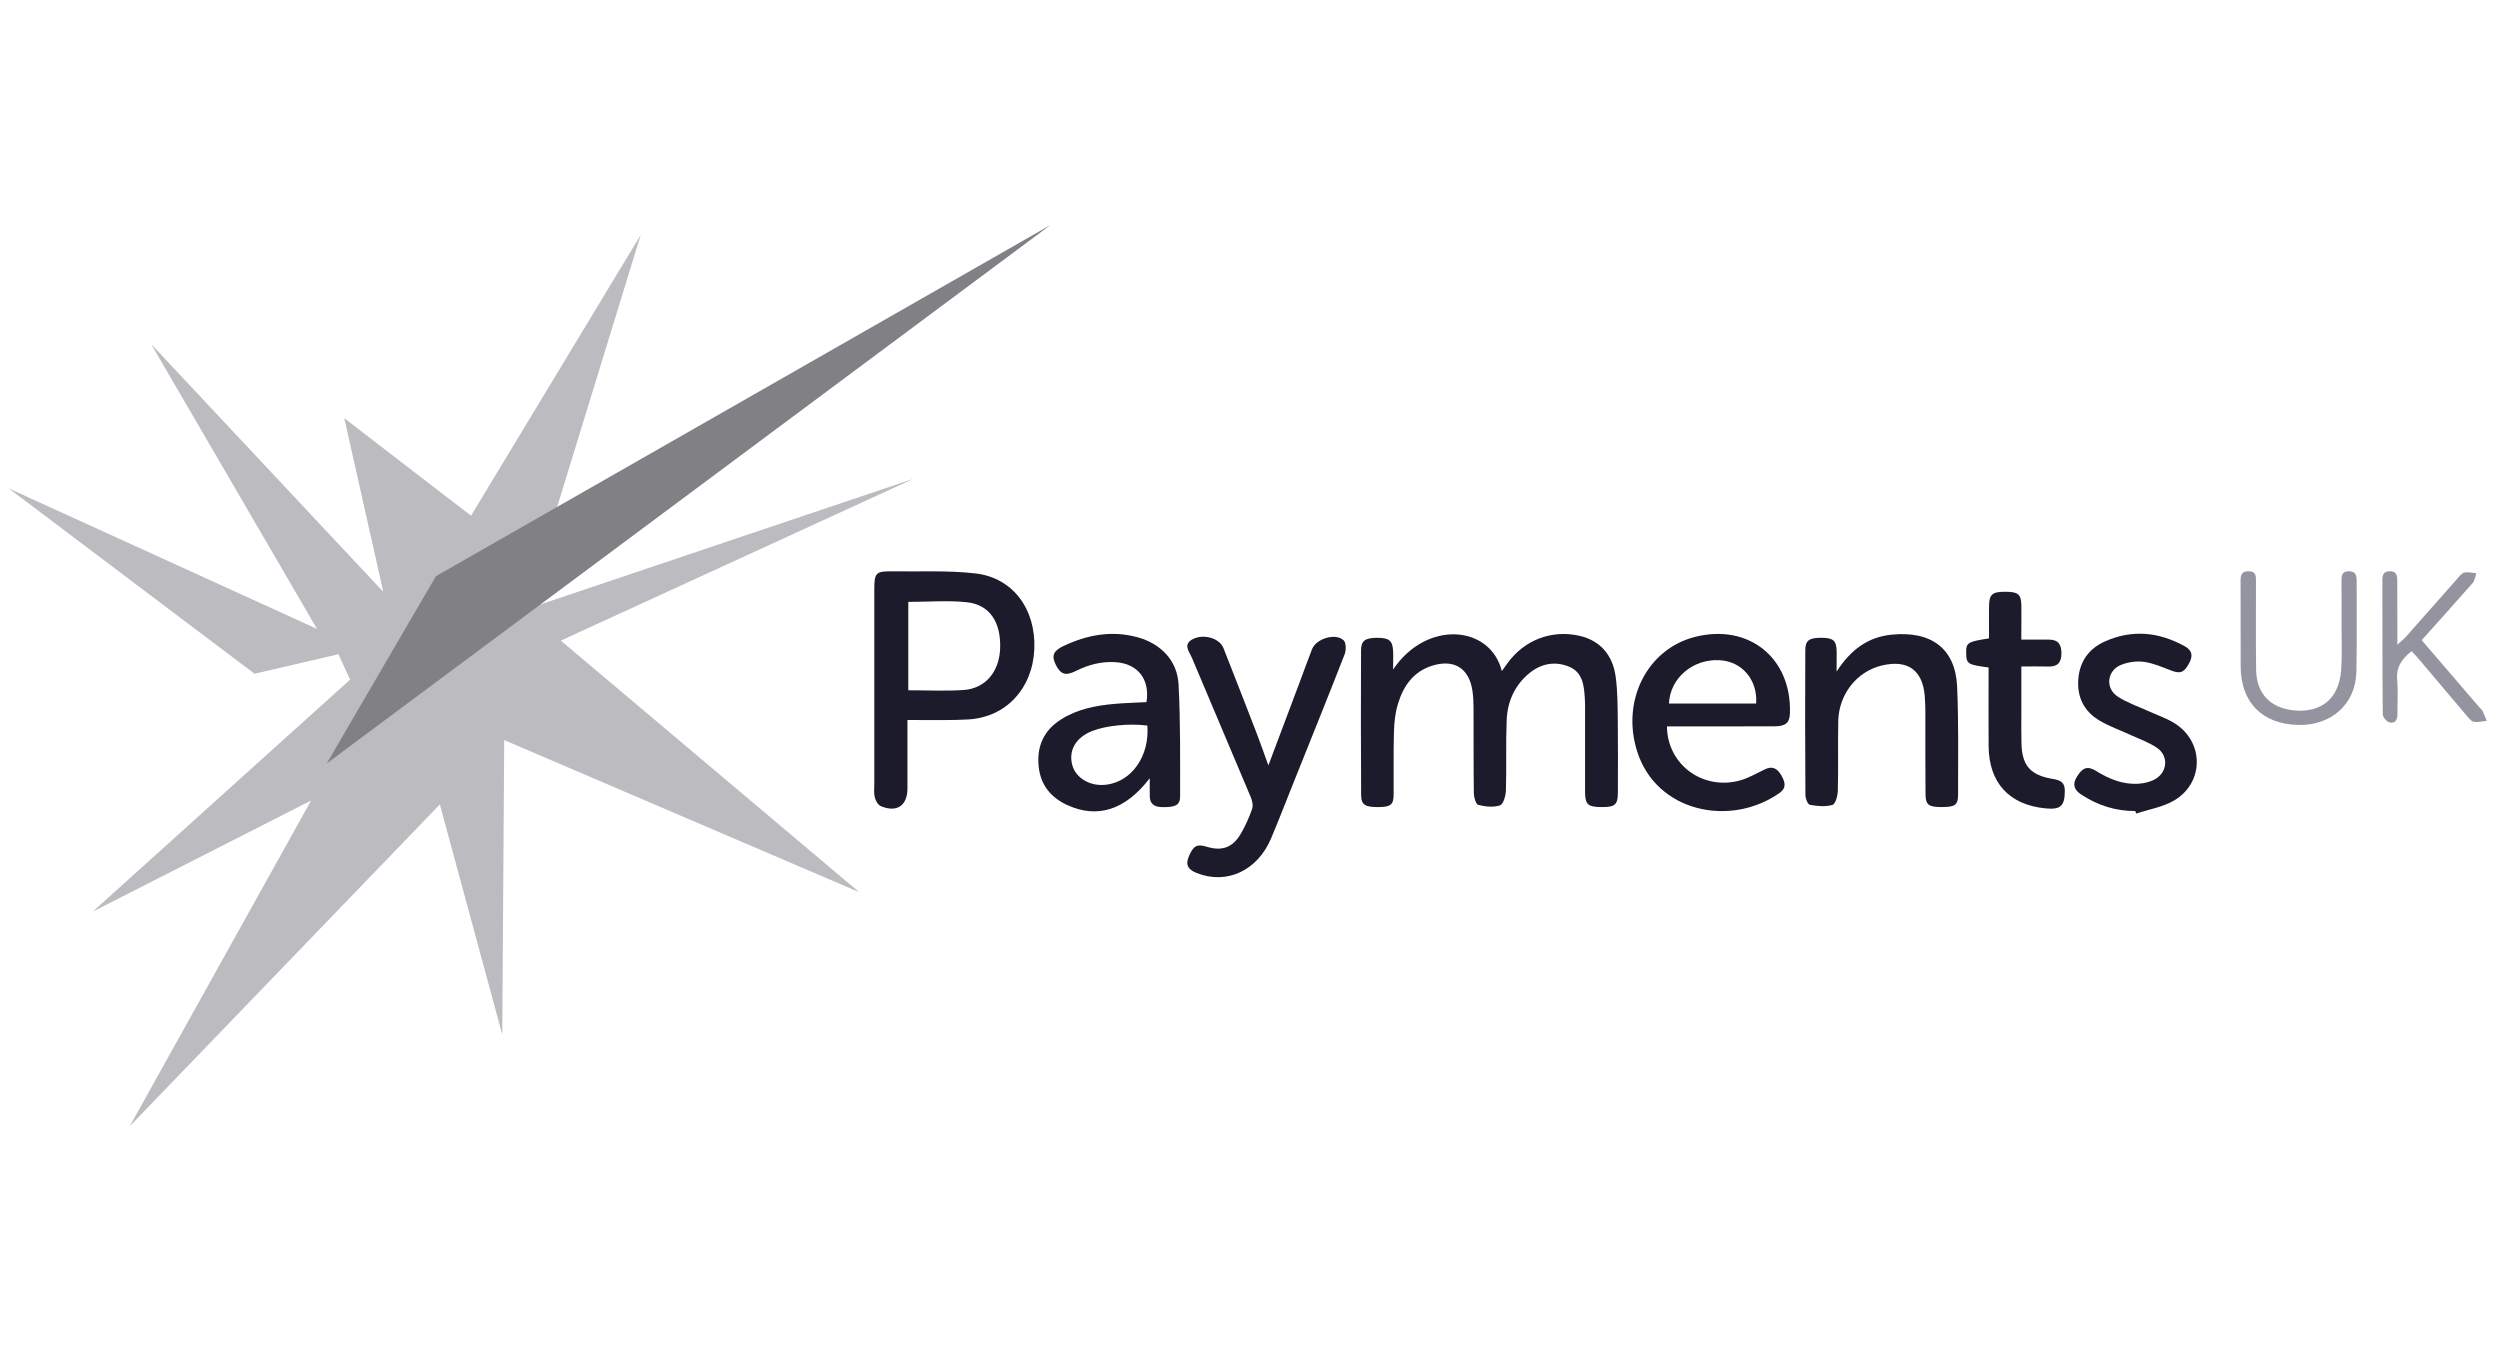
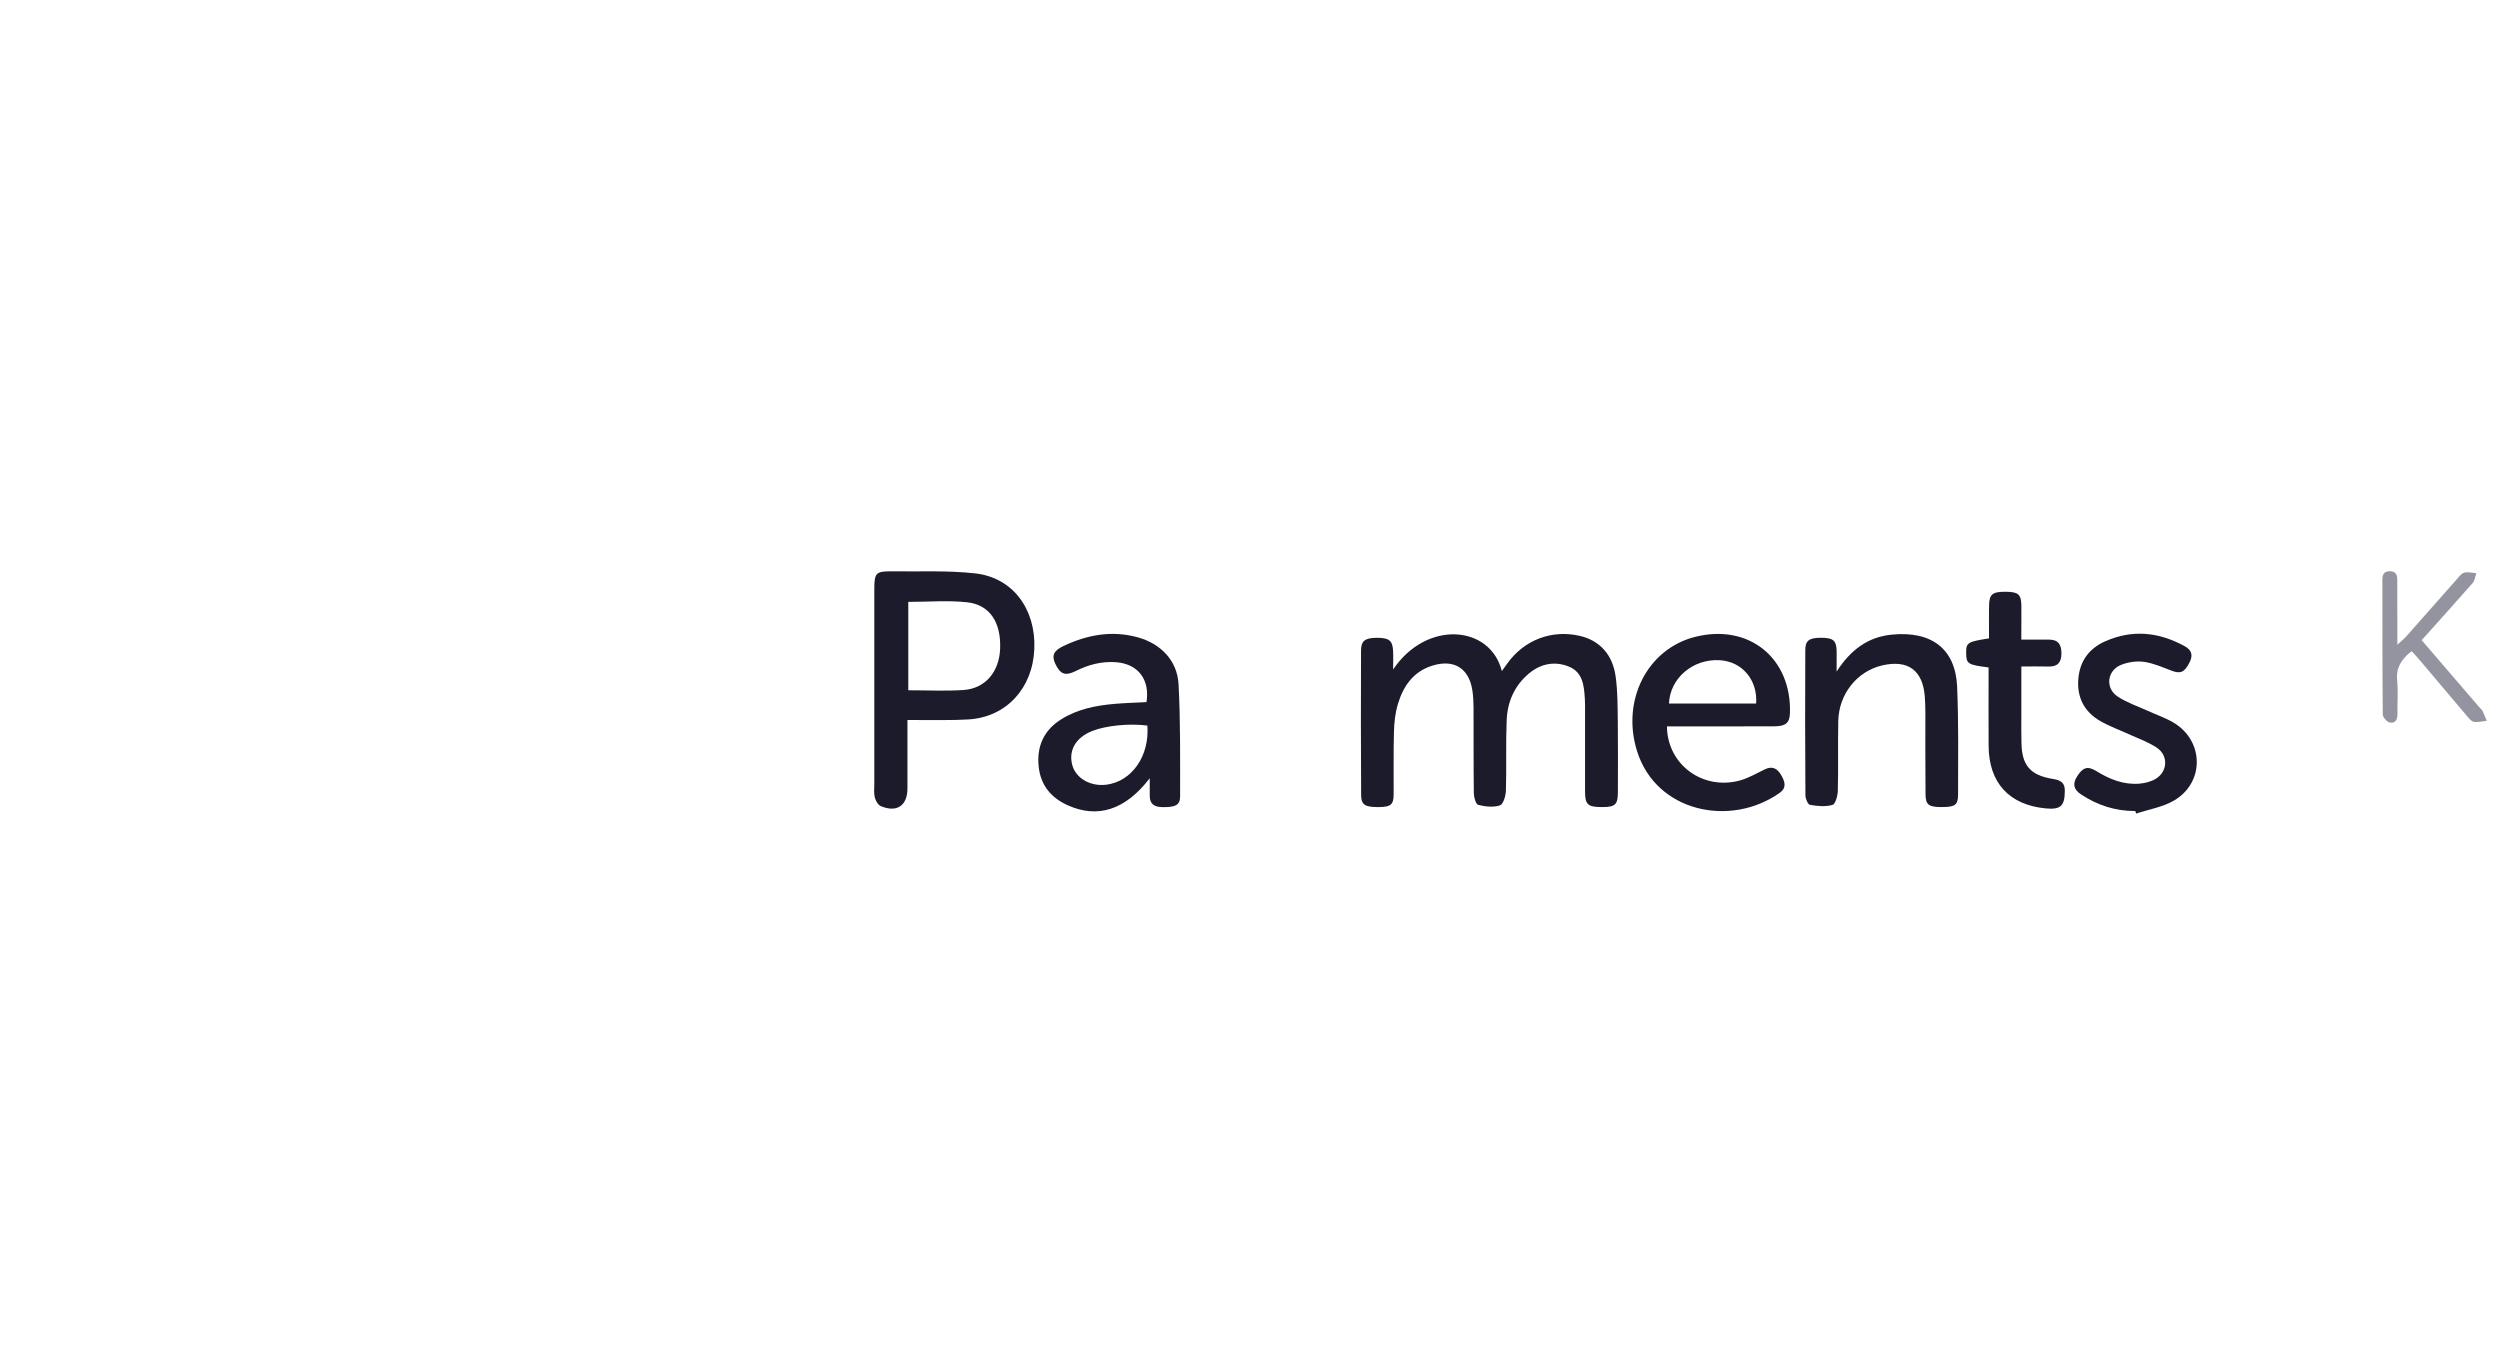
<svg xmlns="http://www.w3.org/2000/svg" width="148" height="80" viewBox="0 0 148 80" fill="none">
  <g clip-path="url(#clip0_1_741)">
    <path d="M82.472 39.635C84.453 36.684 88.228 37.007 88.909 39.728C89.031 39.556 89.124 39.427 89.219 39.297C90.215 37.889 91.858 37.258 93.522 37.643C94.701 37.915 95.481 38.755 95.65 40.081C95.766 40.931 95.761 41.804 95.773 42.67C95.791 44.069 95.781 45.478 95.779 46.883C95.776 47.635 95.629 47.777 94.856 47.779C93.998 47.781 93.835 47.637 93.835 46.855C93.832 45.293 93.835 43.738 93.835 42.178C93.835 41.907 93.844 41.637 93.823 41.371C93.776 40.608 93.71 39.809 92.894 39.47C92.047 39.118 91.216 39.285 90.514 39.871C89.653 40.589 89.234 41.559 89.195 42.655C89.138 44.039 89.192 45.426 89.15 46.809C89.138 47.117 88.995 47.616 88.796 47.678C88.409 47.807 87.93 47.754 87.514 47.649C87.374 47.616 87.254 47.209 87.251 46.97C87.227 45.278 87.243 43.581 87.233 41.889C87.233 41.544 87.215 41.196 87.162 40.856C86.956 39.543 86.059 39.003 84.772 39.413C83.653 39.77 83.067 40.635 82.754 41.688C82.597 42.21 82.534 42.778 82.522 43.333C82.487 44.562 82.513 45.796 82.504 47.028C82.501 47.628 82.335 47.764 81.681 47.778C80.814 47.792 80.582 47.663 80.579 47.057C80.561 44.206 80.562 41.36 80.573 38.509C80.576 37.935 80.811 37.767 81.49 37.758C82.219 37.753 82.436 37.91 82.469 38.509C82.489 38.835 82.472 39.162 82.472 39.635Z" fill="#1C1B2B" />
    <path d="M53.721 42.622C53.721 44.02 53.724 45.345 53.721 46.671C53.721 47.692 53.099 48.124 52.146 47.724C51.977 47.654 51.834 47.398 51.787 47.203C51.723 46.947 51.759 46.667 51.759 46.4C51.759 42.55 51.759 38.704 51.759 34.855C51.759 33.924 51.862 33.812 52.78 33.823C54.433 33.846 56.099 33.761 57.736 33.945C59.964 34.195 61.33 36.065 61.232 38.423C61.134 40.754 59.569 42.452 57.34 42.59C56.362 42.651 55.379 42.617 54.397 42.626C54.19 42.624 53.984 42.622 53.721 42.622ZM53.771 35.632C53.771 37.365 53.771 39.117 53.771 40.864C54.899 40.864 55.975 40.92 57.043 40.848C58.337 40.76 59.162 39.766 59.209 38.381C59.262 36.841 58.596 35.802 57.253 35.655C56.123 35.531 54.965 35.632 53.771 35.632Z" fill="#1C1B2B" />
    <path d="M98.683 43.001C98.704 45.276 100.821 46.81 103.017 46.2C103.527 46.057 103.998 45.776 104.481 45.544C104.921 45.331 105.21 45.489 105.441 45.878C105.66 46.256 105.8 46.621 105.353 46.939C102.458 48.988 98.044 48.095 96.91 44.455C95.981 41.476 97.506 38.437 100.325 37.709C103.508 36.89 106.07 38.939 105.965 42.22C105.947 42.783 105.721 42.995 105.059 42.997C103.157 43.006 101.25 43.003 99.348 43.003C99.14 43.001 98.933 43.001 98.683 43.001ZM103.963 41.649C104.062 40.249 103.125 39.155 101.803 39.084C100.221 38.995 98.868 40.142 98.803 41.649C100.523 41.649 102.245 41.649 103.963 41.649Z" fill="#1C1B2B" />
    <path d="M68.064 46.071C66.621 47.956 64.974 48.471 63.202 47.669C62.221 47.226 61.606 46.481 61.491 45.392C61.364 44.197 61.783 43.24 62.815 42.588C63.781 41.978 64.874 41.765 65.989 41.669C66.62 41.614 67.248 41.599 67.872 41.565C68.086 40.223 67.368 39.301 66.069 39.203C65.222 39.14 64.435 39.349 63.683 39.725C63.07 40.03 62.774 39.92 62.487 39.323C62.246 38.819 62.357 38.53 62.957 38.244C64.351 37.584 65.798 37.31 67.321 37.72C68.704 38.09 69.697 39.094 69.771 40.517C69.887 42.72 69.861 44.935 69.863 47.142C69.865 47.669 69.576 47.797 68.798 47.781C68.341 47.773 68.062 47.603 68.065 47.107C68.064 46.806 68.064 46.504 68.064 46.071ZM67.924 42.954C66.854 42.813 65.473 42.954 64.655 43.276C63.704 43.657 63.261 44.391 63.468 45.25C63.66 46.06 64.547 46.58 65.509 46.452C67.01 46.254 68.06 44.751 67.924 42.954Z" fill="#1C1B2B" />
-     <path d="M75.088 45.312C75.723 43.627 76.334 42 76.945 40.376C77.188 39.728 77.422 39.073 77.672 38.432C77.914 37.805 79.073 37.451 79.547 37.91C79.694 38.056 79.694 38.487 79.606 38.726C78.608 41.286 77.58 43.83 76.557 46.381C76.12 47.469 75.701 48.564 75.245 49.64C74.436 51.552 72.608 52.388 70.844 51.681C70.417 51.511 70.156 51.271 70.358 50.756C70.618 50.091 70.845 49.944 71.419 50.121C72.341 50.405 72.972 50.186 73.462 49.346C73.729 48.884 73.953 48.388 74.127 47.881C74.198 47.681 74.13 47.394 74.04 47.179C72.891 44.433 71.716 41.699 70.566 38.953C70.414 38.591 69.992 38.135 70.636 37.825C71.289 37.511 72.199 37.792 72.425 38.358C73.096 40.055 73.755 41.755 74.413 43.458C74.641 44.046 74.843 44.646 75.088 45.312Z" fill="#1C1B2B" />
    <path d="M108.727 39.758C109.567 38.451 110.599 37.708 111.987 37.571C114.311 37.339 115.765 38.379 115.863 40.657C115.952 42.788 115.92 44.923 115.918 47.057C115.915 47.675 115.721 47.786 114.881 47.778C114.176 47.768 113.997 47.641 113.991 47.022C113.974 45.41 113.986 43.793 113.982 42.176C113.98 41.852 113.972 41.524 113.945 41.197C113.813 39.663 112.933 39.04 111.416 39.394C109.942 39.742 108.864 41.077 108.826 42.673C108.795 44.056 108.836 45.443 108.799 46.825C108.789 47.116 108.654 47.604 108.483 47.651C108.068 47.77 107.587 47.723 107.149 47.647C107.026 47.626 106.881 47.278 106.881 47.082C106.859 44.217 106.86 41.351 106.873 38.486C106.874 37.919 107.103 37.757 107.797 37.756C108.502 37.756 108.7 37.907 108.727 38.475C108.735 38.667 108.729 38.86 108.729 39.052C108.727 39.226 108.727 39.398 108.727 39.758Z" fill="#1C1B2B" />
    <path d="M126.408 48.013C125.242 48.019 124.181 47.677 123.209 47.037C122.771 46.753 122.676 46.416 122.959 45.971C123.301 45.428 123.584 45.328 124.1 45.648C124.887 46.132 125.715 46.47 126.652 46.392C126.984 46.365 127.342 46.275 127.624 46.103C128.327 45.674 128.374 44.732 127.695 44.273C127.227 43.952 126.673 43.759 126.15 43.519C125.541 43.238 124.901 43.012 124.322 42.677C123.378 42.126 122.94 41.269 123.039 40.163C123.132 39.128 123.679 38.393 124.601 37.978C126.224 37.248 127.814 37.41 129.353 38.267C129.78 38.508 129.826 38.83 129.61 39.237C129.312 39.807 129.083 39.903 128.562 39.706C128.03 39.504 127.491 39.263 126.937 39.183C126.503 39.12 126.005 39.191 125.591 39.351C124.74 39.673 124.605 40.73 125.362 41.232C125.912 41.599 126.564 41.814 127.174 42.092C127.678 42.323 128.213 42.503 128.684 42.785C130.482 43.864 130.518 46.319 128.711 47.387C128.041 47.781 127.219 47.912 126.463 48.163C126.446 48.114 126.427 48.064 126.408 48.013Z" fill="#1C1B2B" />
    <path d="M119.662 37.865C120.271 37.865 120.792 37.864 121.308 37.865C121.853 37.866 122.038 38.165 122.037 38.677C122.036 39.197 121.832 39.47 121.285 39.459C120.772 39.444 120.254 39.456 119.664 39.456C119.664 40.458 119.664 41.411 119.664 42.364C119.664 42.924 119.655 43.483 119.672 44.039C119.706 45.31 120.205 45.885 121.463 46.101C121.887 46.173 122.242 46.25 122.236 46.818C122.234 47.705 122 47.945 121.099 47.857C118.94 47.648 117.741 46.339 117.726 44.164C117.718 42.816 117.724 41.471 117.724 40.124C117.724 39.918 117.724 39.71 117.724 39.513C116.492 39.356 116.407 39.3 116.398 38.679C116.386 38.044 116.464 37.991 117.75 37.793C117.75 37.156 117.741 36.507 117.752 35.858C117.764 35.183 117.943 35.034 118.698 35.032C119.472 35.031 119.652 35.175 119.665 35.837C119.671 36.487 119.662 37.142 119.662 37.865Z" fill="#1C1B2B" />
    <path d="M143.364 37.898C144.537 39.262 145.661 40.567 146.783 41.877C146.845 41.951 146.929 42.011 146.969 42.093C147.063 42.281 147.135 42.48 147.215 42.674C146.956 42.696 146.694 42.775 146.448 42.732C146.287 42.701 146.145 42.503 146.023 42.363C145.065 41.238 144.119 40.107 143.163 38.98C143.043 38.835 142.91 38.704 142.767 38.55C142.179 39.008 141.839 39.509 141.912 40.271C141.974 40.939 141.922 41.615 141.928 42.288C141.934 42.621 141.78 42.85 141.453 42.766C141.286 42.722 141.06 42.456 141.06 42.289C141.034 39.637 141.042 36.983 141.037 34.332C141.037 34.012 141.125 33.815 141.488 33.818C141.871 33.822 141.918 34.068 141.918 34.361C141.922 35.379 141.922 36.396 141.924 37.416C141.924 37.606 141.924 37.795 141.924 38.169C142.18 37.932 142.328 37.813 142.455 37.671C143.461 36.538 144.461 35.399 145.465 34.266C145.59 34.123 145.727 33.936 145.891 33.897C146.111 33.847 146.361 33.916 146.598 33.935C146.53 34.129 146.51 34.369 146.383 34.512C145.398 35.638 144.395 36.746 143.364 37.898Z" fill="#93949F" />
-     <path d="M138.619 37.041C138.619 36.157 138.628 35.272 138.616 34.387C138.613 34.063 138.649 33.813 139.064 33.818C139.479 33.824 139.514 34.089 139.514 34.403C139.51 36.192 139.537 37.983 139.498 39.769C139.459 41.678 138.012 42.968 136.041 42.916C133.914 42.86 132.653 41.575 132.648 39.454C132.642 37.799 132.645 36.145 132.642 34.491C132.638 34.15 132.628 33.812 133.121 33.817C133.594 33.824 133.553 34.153 133.553 34.466C133.553 36.197 133.539 37.929 133.563 39.66C133.577 40.848 134.182 41.653 135.217 41.944C136.483 42.29 137.69 41.95 138.221 40.997C138.447 40.597 138.57 40.099 138.601 39.634C138.659 38.775 138.618 37.907 138.619 37.041Z" fill="#93949F" />
-     <path d="M7.679 66.675L26.039 47.622L29.734 61.247L29.85 43.814L50.866 52.817L33.199 37.924L54.097 28.338L31.12 36.075L37.932 13.902L27.885 30.53L20.382 24.758L22.689 35.034L8.949 20.371L18.766 37.231L0.519 28.915L15.068 39.885L20.034 38.73L20.727 40.232L5.486 53.972L18.418 47.39L7.679 66.675Z" fill="#BCBCC0" />
-     <path d="M19.343 45.196L25.806 34.111L62.181 13.325L19.343 45.196Z" fill="#808085" />
  </g>
  <defs>
    <clipPath id="clip0_1_741">
      <rect width="146.696" height="80" fill="white" transform="translate(0.519)" />
    </clipPath>
  </defs>
</svg>